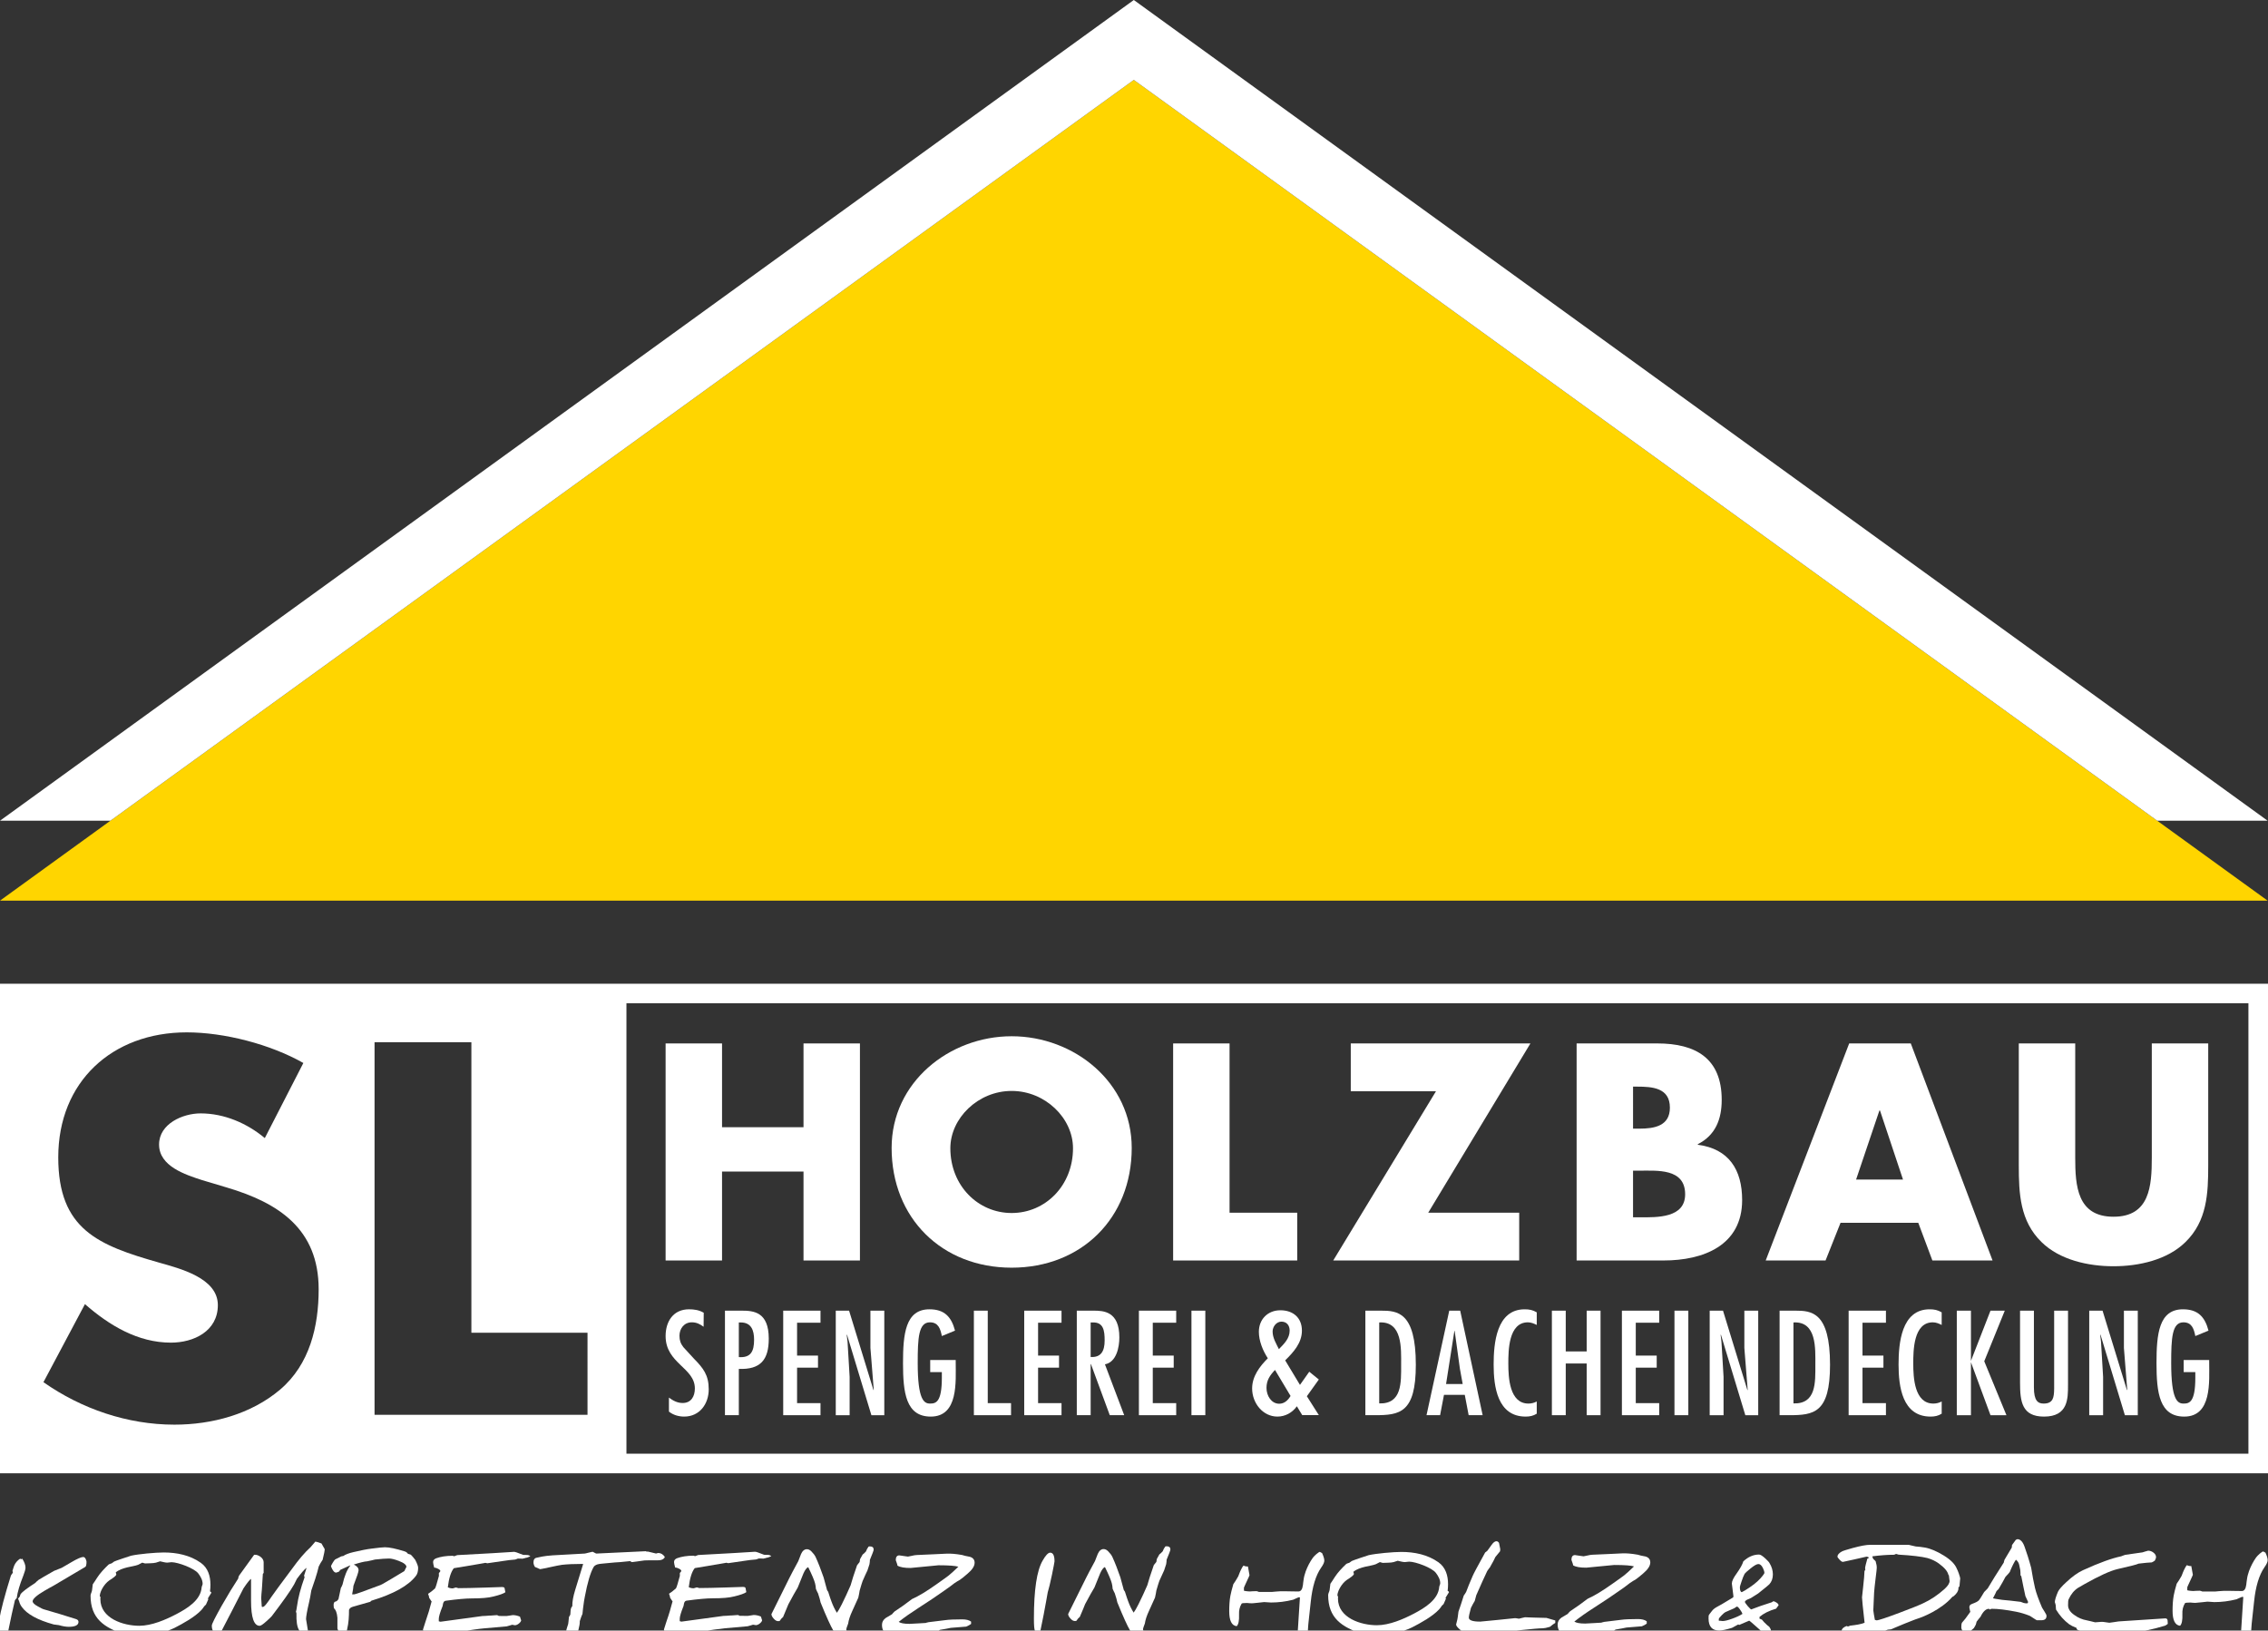
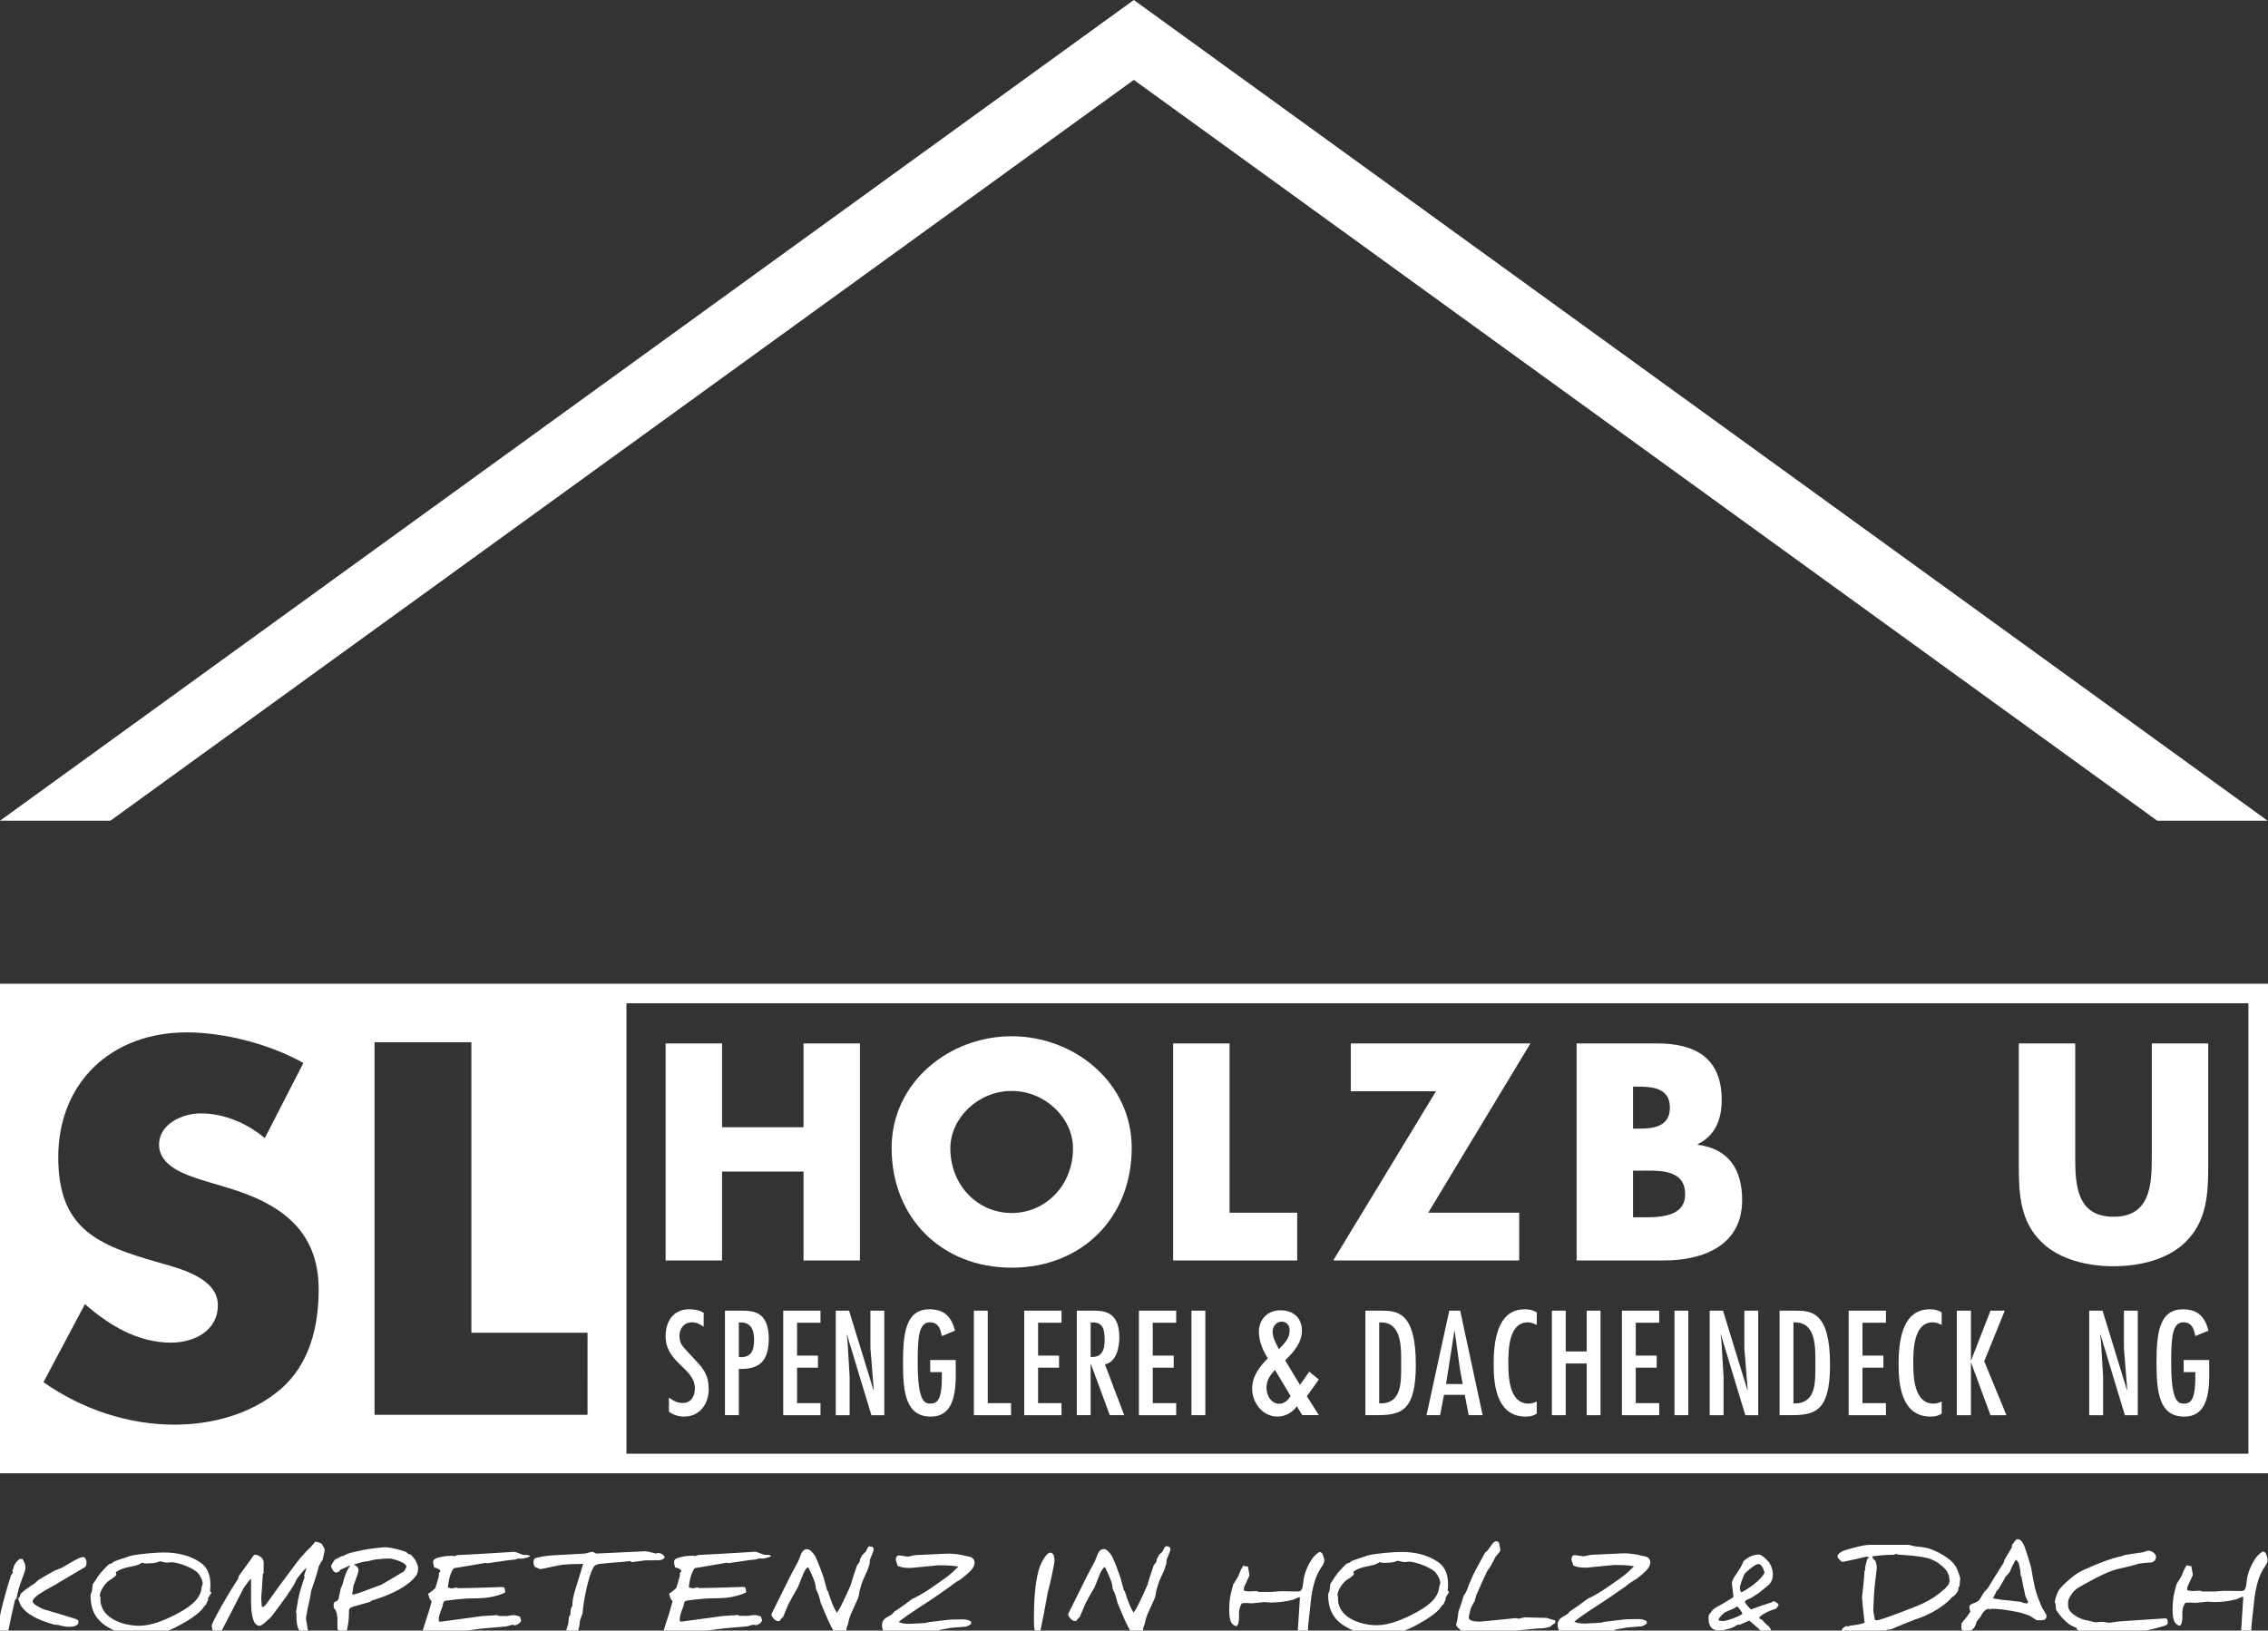
<svg xmlns="http://www.w3.org/2000/svg" version="1.1" id="Logo_Varianten" x="0px" y="0px" width="516.671px" height="371.49px" viewBox="0 0 516.671 371.49" xml:space="preserve">
  <rect x="0" y="0" width="516.671" height="371.49" fill="#333333" stroke="none" />
  <g>
    <path fill="#FFFFFF" d="M5.302,359.001c-0.813,2.034-1.32,3.735-1.497,5.108c-0.103,0.075-0.255,0.227-0.406,0.482 c-0.406,1.703-0.965,4.19-1.625,7.495c-0.304,0.203-0.761,0.434-1.371,0.738l-0.737-1.297c-0.001-0.025,0.025-0.151,0.075-0.328 c0.051-0.178,0.076-0.305,0.076-0.332v-1.777c0.355-2.186,1.242-5.563,2.662-10.115c0.027-0.075,0.154-0.276,0.407-0.606 c0.077-0.104,0.051-0.254-0.05-0.459c0.202-0.688,0.355-1.117,0.43-1.293c0.279-0.613,0.738-1.12,1.32-1.504 c0.102,0.078,0.179,0.104,0.255,0.104c0.076,0,0.152-0.024,0.229-0.104c0.482,0.763,0.737,1.45,0.738,2.032 C5.809,357.527,5.631,358.166,5.302,359.001z M19.427,356.989c-0.915,0.559-3.328,1.98-7.266,4.296 c-0.355,0.203-1.066,0.562-2.082,1.17c-1.779,1.043-2.643,1.854-2.642,2.367c0,0.33,0.381,0.733,1.195,1.166 c0.66,0.38,1.119,0.608,1.423,0.684c2.312,0.66,4.726,1.396,7.293,2.211c0.355,0.126,0.533,0.329,0.534,0.633 c0,0.737-0.737,1.117-2.211,1.12c-0.659-0.003-1.396-0.128-2.26-0.381c-0.279-0.026-0.687-0.077-1.169-0.153 c-3.684-1.015-6.099-2.358-7.268-3.983c-0.331-0.459-0.509-0.863-0.584-1.219c-0.204-0.563-0.306-0.763-0.305-0.638 c0.05-0.051,0.203-0.227,0.431-0.534c0.026-0.124,0.076-0.328,0.204-0.585c0.38-0.481,1.472-1.319,3.326-2.516 c0.152-0.178,0.381-0.383,0.711-0.662c0.38-0.254,1.575-0.938,3.582-2.086c0.406-0.149,0.991-0.379,1.727-0.685 c0.407-0.229,1.117-0.661,2.185-1.272c1.372-0.813,2.285-1.192,2.717-1.19c0.229-0.003,0.432,0.175,0.585,0.53 c0.102,0.254,0.154,0.431,0.154,0.56C19.707,356.48,19.605,356.887,19.427,356.989z" />
    <path fill="#FFFFFF" d="M47.355,364.166l0.127,0.228l-0.025-0.023c-0.024,0-0.152,0.305-0.152,0.331 c-0.126,0.278-0.254,0.588-0.381,0.864c-0.127,0.129-0.28,0.28-0.406,0.405c-0.203,0.279-0.381,0.584-0.634,0.838 c-1.5,1.601-4.192,3.078-6.122,4.069c-1.219,0.61-2.591,0.991-3.912,1.37c-1.397,0.385-3.023,0.866-4.472,0.871 c-0.762,0-2.287-0.51-3.023-0.764c-4.626-1.55-7.726-3.578-7.728-8.835c0-0.355,0.279-0.793,0.329-1.146 c0.077-0.484,0.101-0.94,0.177-1.423c0.356-0.482,0.661-0.993,0.991-1.499c0.66-1.041,1.701-2.137,2.589-2.973 c0.128-0.13,0.585-0.257,0.737-0.31c0.178-0.152,0.355-0.274,0.558-0.405c0.077-0.076,3.532-1.249,3.836-1.322 c1.677-0.384,5.615-0.74,7.445-0.742c2.973,0,5.996,0.608,8.461,2.36c1.652,1.166,2.187,3.049,2.188,4.979 c0,0.51-0.026,1.017-0.101,1.525c0.127,0.05,0.304,0.178,0.304,0.329L47.355,364.166z M45.169,358.477 c-0.865-1.168-4.625-2.563-6.1-2.563c-0.33-0.002-0.634,0.1-0.964,0.1c-0.509,0-1.119-0.202-1.627-0.303 c-0.33,0.074-0.609,0.229-0.939,0.303c-0.661,0.183-1.804,0.129-2.49,0.183c-0.076,0.002-0.508-0.152-0.636-0.181 c-0.33,0.154-0.634,0.33-0.939,0.485c-0.558,0.229-1.83,0.433-2.464,0.585c-0.915,0.229-1.906,0.536-2.642,1.146 c0.025,0.178,0.126,0.356,0.127,0.481c0,0.277-0.839,0.865-1.042,0.991c-0.787,0.46-1.295,0.915-1.829,1.677 c-0.456,0.688-0.889,1.5-0.888,2.314l0.153,0.127c0,0.15-0.026,0.331-0.026,0.508c0.002,4.394,5.238,6.07,8.871,6.07 c2.82-0.005,6.021-1.377,8.484-2.676c2.362-1.244,5.512-3.124,5.714-6.073c0.025-0.253,0.228-0.562,0.228-0.812 C46.159,359.975,45.677,359.137,45.169,358.477z" />
    <path fill="#FFFFFF" d="M73.5,355.363c-0.331,0.483-0.634,0.989-0.889,1.524c-0.203,0.865-0.456,1.779-0.786,2.795 c-0.152,0.461-0.456,1.349-0.913,2.694c-0.153,1.068-0.33,1.931-0.482,2.591c-0.482,2.06-0.71,3.38-0.709,3.914 c0,0.027,0.075,0.484,0.229,1.398c0.152,0.914,0.228,1.396,0.228,1.42c0,0.029-0.05,0.207-0.126,0.559 c-0.178,0.104-0.33,0.153-0.533,0.152c-0.126,0-0.355-0.125-0.711-0.377c-0.355-0.258-0.585-0.458-0.687-0.663 c-0.458-0.736-0.636-2.032-0.586-3.81c-0.076-0.33-0.126-0.406-0.126-0.306c0,0,0.051-0.178,0.126-0.534 c0.076-0.354,0.102-0.609,0.126-0.785c0.254-1.933,0.836-4.115,1.725-6.585c-0.05-0.227-0.102-0.327-0.127-0.329l0.583-1.831 c-0.458,0.308-1.194,1.146-2.209,2.519c-0.102,0.204-0.305,0.635-0.634,1.271c-0.863,1.524-2.591,3.94-5.079,7.215 c-0.153,0.182-0.534,0.563-1.194,1.146c-0.788,0.712-1.295,1.066-1.574,1.066c-1.296,0-1.958-1.877-1.959-5.662l-0.002-5.031 c-0.254,0.126-0.839,0.838-1.727,2.162c-0.126,0.249-0.99,1.955-2.614,5.105c-0.433,0.839-1.245,2.389-2.438,4.702 c-0.153,0.305-0.382,0.454-0.711,0.456c-0.965,0-1.449-0.607-1.449-1.777c0-0.381,0.762-1.854,2.233-4.498 c1.422-2.491,2.692-4.573,3.783-6.228c0-0.15,0.051-0.354,0.178-0.636c0.762-1.041,1.904-2.643,3.454-4.776 c0.507-0.052,0.99,0.124,1.474,0.482c0.457,0.355,0.686,0.786,0.687,1.219l0.001,2.439c-0.025,0.022-0.077,0.074-0.179,0.203 c-0.024,0.102-0.101,1.297-0.227,3.58c-0.024,0.231-0.05,0.586-0.1,1.067c-0.026,0.509-0.051,0.787-0.051,0.89 c0.076,1.094,0.128,1.754,0.127,1.934c0.025,0.048,0.127,0.074,0.229,0.074c0.177,0,0.432-0.203,0.761-0.609 c0.177-0.256,0.356-0.481,0.534-0.713c0.253-0.378,1.015-1.475,2.311-3.252c0.532-0.736,1.573-2.084,3.047-4.094 c1.498-2.082,2.895-3.736,4.241-4.955c0.254-0.304,0.609-0.736,1.092-1.271c0.33,0.053,0.813,0.203,1.397,0.434 c0.026,0.05,0.152,0.276,0.382,0.685c0.255,0.404,0.355,0.609,0.355,0.659C73.982,353.229,73.83,354.02,73.5,355.363z" />
    <path fill="#FFFFFF" d="M84.611,364.684c-0.076,0.076-0.152,0.153-0.278,0.257c-0.407,0.127-1.677,0.481-3.861,1.094 c-0.56,0.149-0.838,0.405-0.965,0.733c0,1.5-0.075,2.975-0.431,4.447c-0.05,0.484-0.151,0.941-0.354,1.5h-0.584 c-0.28-0.125-0.508-0.383-0.788-0.735c-0.255-0.354-0.408-0.687-0.484-0.939c0-1.472-0.001-2.287-0.001-2.467 c-0.102-1.142-0.382-1.828-0.762-2.132c-0.028-0.022-0.104-0.278-0.104-0.736c0-0.384,0.075-0.739,0.406-0.813 c0.255-0.05,0.509-0.229,0.711-0.607c0.127-0.587,0.304-1.399,0.532-2.493c0.128-0.176,0.229-0.429,0.381-0.787 c0.432-1.931,1.015-3.38,1.802-4.346c-0.026,0.002-0.077,0.025-0.178,0.025c-0.304,0.128-1.016,0.458-2.159,0.991 c0,0.025-0.076,0.076-0.229,0.358c-0.354,0.15-0.583,0.251-0.71,0.253c-0.433-0.002-0.814-0.56-1.145-1.396 c0-0.179,0.153-0.482,0.38-0.84c0.229-0.38,0.407-0.635,0.559-0.762c0.33-0.154,0.788-0.382,1.422-0.711 c0.127-0.026,0.254-0.029,0.432-0.076c0.458-0.331,1.246-0.638,2.338-0.891c1.65-0.383,2.997-0.664,4.117-0.792 c1.548-0.203,2.565-0.307,3.022-0.307c1.042,0,2.541,0.328,4.497,0.938c0.33,0.102,0.61,0.305,0.762,0.562 c0.153,0.021,0.381,0.099,0.661,0.2c0.281,0.281,0.611,0.661,0.992,1.167c0.432,0.841,0.662,1.451,0.662,1.805 c0,0.765-0.153,1.373-0.457,1.779C93.096,361.25,89.667,363.156,84.611,364.684z M88.622,355.077c-0.737,0-1.83,0.079-3.201,0.23 c-0.458,0.127-1.042,0.256-1.779,0.406c-0.609,0.026-1.625,0.281-3.047,0.736c0.685,0.331,1.092,0.735,1.092,1.299 c0,0.354-0.407,1.549-1.167,3.531c-0.025,0.432-0.126,1.094-0.303,1.956h0.508c0.203,0.002,2.159-0.688,5.995-2.137l0.508-0.255 c0.889-0.482,2.489-1.474,4.877-2.898c0.33-0.638,0.482-0.939,0.483-0.964c0-0.408-0.484-0.892-1.703-1.348 C89.892,355.253,89.155,355.077,88.622,355.077z" />
    <path fill="#FFFFFF" d="M119.597,354.939c0.229-0.005,0,0.073-0.686,0.201c0.152-0.025-0.177-0.052-0.94-0.052 c-0.025,0.002-0.126,0.052-0.331,0.129c-0.177,0.074-0.305,0.1-0.355,0.102c-0.737,0.052-1.677,0.152-2.77,0.331l-3.506,0.511 c-0.024,0-0.1-0.028-0.203-0.052c-0.127-0.026-0.203-0.05-0.254-0.052c0.178,0-2.21,0.407-7.164,1.224 c-0.66,0.812-1.117,2.262-1.371,4.344c0.305,0.154,0.661,0.256,1.118,0.256c0.051,0,0.153-0.051,0.355-0.103 c0.203-0.077,0.305-0.102,0.355-0.102c0.051-0.002,0.153,0.025,0.306,0.074c0.152,0.053,0.228,0.078,0.253,0.078 c1.473,0,3.505-0.054,6.073-0.131l3.835-0.128c0.382,0,0.584,0.073,0.635,0.255c0.051,0.304,0.128,0.606,0.18,0.938 c-0.432,0.305-1.348,0.636-2.719,0.966c-1.143,0.307-2.794,0.434-4.929,0.436c-1.371,0.002-3.354,0.178-5.969,0.536 c-0.28,0.048-0.458,0.228-0.56,0.582l-0.127,0.636c-0.583,1.451-0.862,2.414-0.861,2.898v0.561c0.126,0.023,0.253,0.076,0.381,0.1 l9.552-1.3c0.432,0.001,0.99-0.05,1.677-0.103h0.203l1.423-0.103c0.076-0.002,0.203,0.052,0.407,0.177 c0.152,0.025,0.762,0.025,1.829,0.023c0.051,0,0.279-0.05,0.711-0.101c0.433-0.079,0.661-0.104,0.661-0.104 c0.507,0,1.042,0.104,1.651,0.356c0.179,0.658,0.28,0.914,0.28,0.735c0.001,0.277-0.177,0.533-0.507,0.814 c-0.331,0.278-0.661,0.404-0.939,0.406c-0.025,0-0.127-0.026-0.306-0.052c-0.178-0.053-0.28-0.053-0.33-0.053 c-0.025,0.002-0.229,0.051-0.584,0.181c-0.381,0.101-0.584,0.179-0.635,0.179l-5.208,0.456c-1.169,0.104-3.227,0.41-6.174,0.868 l-3.912,0.612c-0.28,0-0.89-0.128-1.83-0.354c-0.941-0.257-1.525-0.355-1.805-0.355c-0.101-0.307-0.152-0.46-0.152-0.483 s0.177-0.582,0.533-1.679c0.405-1.191,0.684-2.028,0.812-2.485l0.634-2.289c0,0.077-0.178-0.181-0.56-0.787 c0-0.205-0.102-0.508-0.254-0.913c0.431-0.257,0.94-0.663,1.575-1.222c0.126-0.151,0.431-1.121,0.912-2.924 c-0.023,0.128-0.023-0.076-0.024-0.582l0.152-0.181c0.127-0.128,0.177-0.229,0.178-0.303c-0.001-0.152-0.178-0.33-0.535-0.509 c-0.33-0.18-0.636-0.257-0.864-0.255c-0.153-0.583-0.253-0.988-0.253-1.244c0-0.433,0.253-0.711,0.736-0.892 c0.991-0.354,2.236-0.561,3.735-0.561c0.051,0,0.102,0.028,0.153,0.051c0.075,0.05,0.101,0.052,0.125,0.052 c0.051,0,0.204-0.025,0.408-0.126c0.229-0.078,0.33-0.127,0.355-0.127c1.321-0.053,3.963-0.205,7.952-0.436l4.979-0.312 c0.178-0.022,0.864,0.207,2.059,0.689c0.076,0.023,0.382,0.023,0.889,0.023c0.331,0.024,0.586,0.124,0.764,0.303 C120.308,354.811,119.927,354.938,119.597,354.939z" />
    <path fill="#FFFFFF" d="M146.812,355.51c-0.076,0-0.635,0.076-1.625,0.229c-0.687,0.104-1.094,0.152-1.17,0.152 c-0.152,0.005-0.304-0.126-0.431-0.202c-0.026,0.002-0.026-0.024-0.051-0.022c-1.855,0.2-3.023,0.306-3.48,0.304 c-0.101,0.002-1.017,0.078-2.719,0.255c-0.609,0.055-0.99,0.104-1.219,0.18c-0.458,0.151-0.762,0.356-0.915,0.661 c-0.71,1.271-1.371,3.482-1.978,6.733c-0.103,0.484-0.254,1.372-0.406,2.669c-0.026,0.229-0.077,0.635-0.127,1.221 c-0.178,0.382-0.38,0.913-0.608,1.652c0.025,0.505-0.102,1.188-0.33,2.082c-0.407,0.711-0.838,1.146-1.347,1.146 c-0.863,0-1.397-0.383-1.397-1.172c0-0.104,0.178-0.585,0.431-1.422c0.025-0.207,0.102-0.715,0.177-1.603 c0.102-0.126,0.178-0.279,0.305-0.508c0.025-0.56,0.051-0.914,0.076-1.066c0.05-0.355,0.178-0.66,0.38-0.865 c-0.025-0.989,0.203-2.233,0.659-3.711l1.802-5.868c-0.051-0.05-0.126-0.053-0.178-0.05c-1.906,0-3.456,0.076-4.624,0.204 c-0.509,0.079-1.499,0.255-2.948,0.585c-1.219,0.256-1.929,0.408-2.057,0.408l-1.17-0.509c-0.229-0.38-0.331-0.71-0.331-1.04 c0-0.584,0.228-0.992,0.763-1.066c0.381-0.078,1.574-0.41,3.608-0.538l7.291-0.404c0.102-0.002,0.381-0.077,0.915-0.209 c0.507-0.125,0.812-0.201,0.863-0.201c0.025,0,0.204,0.049,0.483,0.228c0.204,0.103,0.33,0.182,0.381,0.182l11.408-0.539 l0.026,0.175c0.075-0.177,0.508-0.077,1.143,0.103c0.711,0.178,1.042,0.254,1.042,0.254s0.05-0.026,0.178-0.049 c0.126-0.027,0.229-0.078,0.304-0.078c0.61,0,1.119,0.304,1.525,0.914c-0.254,0.584-0.864,0.763-1.727,0.763 C147.98,355.484,147.015,355.486,146.812,355.51z" />
    <path fill="#FFFFFF" d="M174.485,354.914c0.229-0.002,0,0.076-0.686,0.201c0.152-0.025-0.178-0.049-0.939-0.049 c-0.025,0-0.127,0.051-0.332,0.129c-0.177,0.073-0.304,0.1-0.355,0.1c-0.736,0.051-1.676,0.152-2.769,0.332l-3.506,0.51 c-0.026,0.002-0.102-0.026-0.203-0.05c-0.126-0.026-0.204-0.05-0.254-0.052c0.178,0-2.209,0.406-7.165,1.225 c-0.66,0.81-1.117,2.261-1.37,4.345c0.306,0.15,0.661,0.253,1.119,0.251c0.051,0.002,0.152-0.051,0.355-0.101 c0.204-0.077,0.306-0.101,0.355-0.104c0.051,0,0.153,0.025,0.305,0.076c0.152,0.052,0.229,0.076,0.254,0.076 c1.473,0,3.506-0.053,6.073-0.131l3.836-0.127c0.38,0,0.584,0.076,0.635,0.252c0.051,0.31,0.127,0.61,0.178,0.941 c-0.432,0.307-1.346,0.636-2.718,0.965c-1.144,0.309-2.794,0.437-4.929,0.436c-1.373,0.001-3.354,0.181-5.971,0.537 c-0.28,0.051-0.457,0.229-0.558,0.583l-0.126,0.636c-0.584,1.448-0.863,2.413-0.863,2.896v0.56c0.127,0.026,0.254,0.078,0.38,0.104 l9.554-1.301c0.431,0,0.991-0.051,1.677-0.103h0.203l1.422-0.104c0.077,0.002,0.204,0.053,0.407,0.18 c0.152,0.021,0.763,0.023,1.829,0.023c0.051,0,0.28-0.051,0.712-0.103c0.432-0.078,0.661-0.102,0.661-0.102 c0.508,0,1.042,0.102,1.651,0.352c0.179,0.662,0.28,0.917,0.28,0.74c0,0.278-0.177,0.532-0.507,0.813 c-0.331,0.279-0.661,0.405-0.941,0.407c-0.025-0.002-0.127-0.025-0.305-0.054c-0.177-0.048-0.279-0.05-0.33-0.05 c-0.026,0.002-0.229,0.052-0.584,0.18c-0.381,0.102-0.584,0.177-0.635,0.177l-5.208,0.461c-1.168,0.103-3.226,0.408-6.173,0.865 l-3.912,0.615c-0.28,0-0.89-0.129-1.83-0.357c-0.94-0.254-1.525-0.354-1.805-0.354c-0.101-0.309-0.152-0.459-0.151-0.482 c-0.001-0.025,0.178-0.585,0.531-1.678c0.407-1.195,0.686-2.033,0.813-2.49l0.634-2.288c0,0.075-0.178-0.178-0.56-0.784 c0-0.206-0.101-0.51-0.253-0.918c0.432-0.254,0.939-0.66,1.574-1.221c0.127-0.152,0.431-1.117,0.913-2.92 c-0.025,0.127-0.026-0.078-0.026-0.585l0.153-0.178c0.127-0.13,0.177-0.229,0.177-0.308c0-0.15-0.178-0.329-0.533-0.507 c-0.331-0.178-0.635-0.255-0.864-0.255c-0.153-0.583-0.255-0.987-0.255-1.243c0-0.433,0.254-0.71,0.736-0.891 c0.992-0.354,2.236-0.56,3.735-0.562c0.05,0,0.102,0.027,0.151,0.051c0.079,0.05,0.103,0.05,0.128,0.052 c0.05-0.002,0.203-0.025,0.406-0.126c0.229-0.079,0.33-0.127,0.356-0.129c1.321-0.053,3.963-0.204,7.952-0.436l4.979-0.307 c0.178-0.026,0.864,0.203,2.058,0.684c0.077,0.027,0.381,0.024,0.89,0.024c0.33,0.027,0.583,0.128,0.762,0.307 C175.196,354.787,174.815,354.914,174.485,354.914z" />
    <path fill="#FFFFFF" d="M198.169,355.386c0,0.253-0.025,0.585-0.103,1.016c-0.101,0.306-0.253,0.79-0.456,1.397 c-0.278,0.558-0.635,1.35-1.092,2.391c-0.126,0.328-0.354,1.065-0.685,2.21c-0.05,0.383-0.152,0.915-0.304,1.601l-1.345,2.974 c-0.558,1.196-0.863,2.16-0.963,2.923c-0.28,0.737-0.432,1.169-0.431,1.297c-0.001,0.125,0.05,0.227,0.101,0.332 c-0.127,0.021-0.458,0.176-0.991,0.405c-0.432,0.204-0.661,0.306-0.737,0.306c-0.152-0.002-0.405-0.103-0.736-0.308 c-0.331-0.202-0.534-0.38-0.635-0.53c-0.509-0.839-1.475-2.923-2.848-6.302c-0.077-0.458-0.282-1.168-0.586-2.082 c-0.126-0.203-0.279-0.561-0.482-1.017c-0.026-0.484-0.103-0.916-0.205-1.296c-0.178-0.688-0.687-1.907-1.551-3.66 c-0.355,0.129-0.737,0.638-1.093,1.449c-0.279,0.711-0.71,1.781-1.294,3.203c-0.508,0.838-1.218,2.088-2.132,3.813 c-0.253,0.658-0.66,1.626-1.217,2.92c-0.28,0.203-0.534,0.512-0.788,0.893c-0.127,0.021-0.229,0.021-0.332,0.021 c-0.329,0.002-0.659-0.174-0.99-0.555c-0.356-0.385-0.534-0.736-0.534-1.043l4.087-8.232c0.304-0.635,0.99-1.907,2.031-3.839 c0.101-0.302,0.304-0.838,0.634-1.628c0.329-0.734,0.787-1.091,1.32-1.091c0.356-0.002,0.687,0.152,1.017,0.48 c0.458,0.46,0.763,0.865,0.966,1.271c0.636,1.398,1.247,2.974,1.832,4.676c0.076,0.203,0.331,1.168,0.789,2.896 c0.05,0.101,0.152,0.203,0.253,0.38c0.357,1.092,0.585,1.831,0.738,2.185c0.331,0.917,0.737,1.779,1.247,2.593 c0.228-0.28,0.61-0.917,1.118-1.93c0.709-1.427,1.37-2.848,2.005-4.322c0.278-1.016,0.761-2.541,1.471-4.571 c0.153-0.182,0.33-0.435,0.584-0.74c0.025-0.176,0.051-0.405,0.101-0.658c0.126-0.229,0.305-0.584,0.584-1.042 c0.229-0.15,0.458-0.381,0.762-0.712c0.101-0.33,0.304-0.686,0.583-1.094c0.052-0.024,0.153-0.051,0.307-0.053 c0.584,0.002,0.863,0.256,0.863,0.739C199.032,353.25,198.727,354.037,198.169,355.386z" />
    <path fill="#FFFFFF" d="M218.653,359.948c-0.177,0.104-0.38,0.206-0.584,0.333c-0.229,0.127-0.432,0.278-0.661,0.432l-0.965,0.736 c-0.153,0.128-0.609,0.457-1.397,0.992c-1.447,1.044-3.404,2.34-5.842,3.916c-1.702,1.094-3.2,2.135-4.471,3.151 c0.381,0.281,1.17,0.455,2.466,0.455c0.203,0,0.838-0.051,1.905-0.102l1.803-0.104c0.025-0.023,0.051-0.025,0.102-0.051 c0.102-0.025,0.279-0.077,0.534-0.127c0.736-0.103,2.006-0.257,3.759-0.459c0.865-0.129,2.186-0.179,3.888-0.181 c0.889,0,1.55,0.152,2.033,0.507v0.537c-0.305,0.227-0.634,0.404-1.117,0.608l-3.506,0.279c-0.558,0.127-1.397,0.279-2.491,0.459 c-0.074,0.076-0.177,0.127-0.329,0.229c-0.813,0.201-1.677,0.384-2.642,0.535c-1.144,0.152-2.083,0.281-2.821,0.281l-0.456,0.025 l-3.379,0.002c-0.508-0.002-1.475-0.179-2.949-0.531c-0.431-0.381-0.608-0.941-0.609-1.679c0-0.661,0.304-1.167,0.862-1.575 c0.484-0.281,0.966-0.56,1.423-0.84c0.102-0.15,0.306-0.355,0.584-0.636c0.356-0.228,0.99-0.661,1.905-1.295 c0.354-0.255,1.04-0.764,2.057-1.528c1.55-0.687,3.378-1.804,5.563-3.354c1.575-1.094,2.489-1.781,2.793-2.01 c0.533-0.433,1.27-1.092,2.209-2.006c-0.608-0.203-2.083-0.33-4.522-0.33l-6.352,0.613c-1.372,0-2.363-0.15-2.999-0.534 c0-0.149-0.05-0.329-0.177-0.659c-0.127-0.355-0.204-0.562-0.205-0.583c0-0.663,0.228-1.093,0.813-1.093 c0.077,0,0.407,0.049,1.016,0.149c0.559,0.076,0.864,0.127,0.941,0.129l0.762-0.152c0.559-0.128,0.965-0.204,1.22-0.204 c0.534-0.027,1.88-0.077,4.09-0.183l2.667-0.127c0.992-0.052,2.185,0.049,3.608,0.303c0.432,0.127,0.863,0.255,1.372,0.331 c0.94,0.127,1.474,0.608,1.474,1.422c0,0.786-0.559,1.627-1.625,2.516C219.644,359.212,219.059,359.67,218.653,359.948z" />
    <path fill="#FFFFFF" d="M239.67,358.668c-0.405,1.935-0.734,3.305-0.988,4.119c-0.026,0.154-0.152,0.813-0.355,2.006 c-0.331,1.855-0.761,4.144-1.343,6.886c-0.102,0.077-0.305,0.231-0.583,0.436c-0.179-0.104-0.382-0.306-0.611-0.534 c-0.178-0.306-0.254-1.244-0.255-2.796c-0.003-6.529,0.656-10.947,1.976-13.212c0.686-1.222,1.269-1.833,1.726-1.831 c0.661,0,0.992,0.66,0.993,1.981C240.228,355.9,240.025,356.867,239.67,358.668z" />
    <path fill="#FFFFFF" d="M265.765,355.355c0,0.254-0.025,0.586-0.103,1.018c-0.101,0.302-0.253,0.785-0.457,1.396 c-0.278,0.562-0.636,1.348-1.091,2.39c-0.127,0.332-0.355,1.066-0.686,2.212c-0.05,0.381-0.152,0.911-0.304,1.6l-1.345,2.973 c-0.561,1.192-0.864,2.162-0.965,2.924c-0.279,0.735-0.432,1.167-0.432,1.296c0,0.128,0.051,0.228,0.102,0.329 c-0.127,0.024-0.457,0.178-0.99,0.409c-0.432,0.204-0.66,0.303-0.736,0.305c-0.153,0-0.406-0.101-0.737-0.305 s-0.534-0.383-0.635-0.535c-0.51-0.839-1.475-2.921-2.849-6.298c-0.077-0.457-0.28-1.17-0.585-2.082 c-0.126-0.205-0.28-0.562-0.483-1.019c-0.025-0.481-0.101-0.916-0.203-1.296c-0.18-0.685-0.686-1.905-1.551-3.657 c-0.356,0.125-0.737,0.632-1.092,1.447c-0.279,0.713-0.712,1.779-1.295,3.203c-0.507,0.838-1.219,2.084-2.132,3.811 c-0.253,0.662-0.661,1.628-1.218,2.925c-0.279,0.201-0.534,0.508-0.788,0.889c-0.127,0.025-0.229,0.025-0.331,0.025 c-0.329,0-0.659-0.181-0.99-0.56c-0.355-0.381-0.535-0.731-0.534-1.041l4.087-8.231c0.304-0.638,0.99-1.908,2.03-3.839 c0.102-0.305,0.305-0.838,0.635-1.627c0.329-0.736,0.787-1.093,1.32-1.093c0.356,0,0.686,0.151,1.017,0.481 c0.458,0.458,0.762,0.862,0.967,1.271c0.635,1.396,1.246,2.969,1.831,4.673c0.076,0.202,0.331,1.169,0.789,2.897 c0.051,0.101,0.153,0.202,0.255,0.379c0.356,1.094,0.585,1.829,0.737,2.185c0.332,0.917,0.738,1.778,1.248,2.592 c0.227-0.279,0.608-0.914,1.117-1.93c0.709-1.423,1.368-2.849,2.005-4.321c0.277-1.018,0.76-2.542,1.471-4.574 c0.152-0.177,0.33-0.432,0.584-0.735c0.025-0.179,0.051-0.406,0.102-0.659c0.125-0.229,0.305-0.587,0.584-1.043 c0.229-0.154,0.457-0.383,0.763-0.714c0.099-0.331,0.304-0.686,0.583-1.091c0.051-0.026,0.15-0.052,0.305-0.054 c0.584,0.002,0.863,0.255,0.863,0.735C266.626,353.219,266.321,354.008,265.765,355.355z" />
    <path fill="#FFFFFF" d="M300.96,357.17c-1.219,1.752-2.005,4.346-2.359,7.775c-0.051,0.635-0.203,1.881-0.406,3.71 c-0.125,0.99-0.202,1.957-0.252,2.896c-0.025,0-0.076,0.05-0.152,0.103c-0.025,0.306-0.049,0.585-0.049,0.861 c-0.077,0.308-0.18,0.561-0.381,0.738c-0.229,0.076-0.381,0.128-0.459,0.126c-0.252,0-0.608-0.305-1.065-0.913 c-0.153-0.203-0.204-0.557-0.179-1.016l0.479-7.498c-0.051-0.023-0.126-0.049-0.229-0.049c-0.074,0-0.278,0.102-0.635,0.256 l-0.685,0.305c-1.703,0.433-3.379,0.635-5.056,0.635c-0.026,0-0.279-0.022-0.764-0.049c-0.481-0.024-0.736-0.051-0.785-0.051 c-0.053,0.002-0.535,0.051-1.426,0.154c-0.889,0.103-1.346,0.125-1.371,0.125s-0.203,0-0.533-0.022 c-0.33-0.025-0.508-0.05-0.56-0.052c-0.763,0-1.194,0.052-1.245,0.154c-0.432,0.734-0.634,1.549-0.582,2.489 c0.053,1.372-0.127,2.259-0.533,2.644c-1.143-0.127-1.703-1.271-1.703-3.404c-0.002-1.295,0.074-2.465,0.252-3.457 c0.103-0.637,0.355-1.549,0.686-2.718c0.279-0.381,0.66-0.965,1.116-1.78c0.255-0.685,0.458-1.169,0.608-1.473 c0.229-0.51,0.457-0.84,0.636-0.994c0.151,0.154,0.456,0.232,0.965,0.229l0.356,1.984c0,0.05-0.203,0.508-0.635,1.424 c-0.431,0.912-0.634,1.396-0.634,1.422v0.688c0.203,0.052,0.534,0.124,1.017,0.151c0.203,0.024,0.508,0.023,0.914-0.025 c0.406-0.025,0.687-0.025,0.813-0.025c0.051-0.002,0.178-0.002,0.354,0.05l0.332,0.13c0.229-0.002,1.193-0.002,2.947-0.003 c0,0,0.279-0.025,0.838-0.078c0.584-0.049,0.94-0.076,1.092-0.076c0.205,0,0.535-0.002,1.043,0 c0.608,0.025,1.092,0.021,1.422,0.025l1.627,0.024c0.582-0.002,0.912-0.483,1.041-1.451c0.05-0.403,0.074-0.787,0.15-1.191 c0.077-0.637,0.254-1.296,0.482-1.932c0.404-1.092,0.939-2.136,1.625-3.1c0.152-0.23,0.431-0.486,0.813-0.841 c0.406-0.329,0.66-0.509,0.786-0.509c0.052,0.024,0.229,0.129,0.509,0.278c0.332,0.712,0.508,1.295,0.51,1.703 C301.696,355.922,301.468,356.459,300.96,357.17z" />
    <path fill="#FFFFFF" d="M329.296,364.043l0.127,0.225l-0.025-0.022c-0.025,0.002-0.151,0.305-0.151,0.332 c-0.126,0.279-0.254,0.584-0.38,0.865c-0.127,0.127-0.28,0.276-0.407,0.403c-0.202,0.28-0.38,0.587-0.636,0.84 c-1.498,1.601-4.189,3.076-6.12,4.067c-1.22,0.611-2.591,0.991-3.913,1.374c-1.396,0.381-3.021,0.865-4.473,0.865 c-0.76,0-2.285-0.507-3.023-0.761c-4.623-1.55-7.727-3.579-7.729-8.838c0-0.356,0.281-0.787,0.332-1.145 c0.076-0.482,0.101-0.941,0.178-1.422c0.354-0.482,0.66-0.991,0.988-1.502c0.662-1.043,1.703-2.135,2.592-2.974 c0.127-0.128,0.585-0.254,0.736-0.307c0.178-0.15,0.354-0.275,0.56-0.404c0.077-0.077,3.53-1.246,3.836-1.323 c1.678-0.384,5.614-0.739,7.444-0.741c2.973,0,5.996,0.609,8.461,2.359c1.652,1.17,2.186,3.048,2.188,4.98 c0,0.508-0.025,1.016-0.1,1.521c0.125,0.053,0.304,0.18,0.304,0.329L329.296,364.043z M327.108,358.352 c-0.865-1.17-4.625-2.563-6.1-2.563c-0.33-0.002-0.636,0.1-0.967,0.1c-0.506,0-1.116-0.2-1.625-0.303 c-0.33,0.075-0.609,0.229-0.939,0.305c-0.66,0.181-1.805,0.129-2.49,0.181c-0.075,0-0.508-0.15-0.635-0.181 c-0.33,0.154-0.635,0.333-0.938,0.484c-0.56,0.231-1.83,0.432-2.465,0.586c-0.914,0.229-1.906,0.535-2.642,1.145 c0.024,0.179,0.127,0.357,0.127,0.484c0,0.278-0.838,0.861-1.043,0.99c-0.787,0.46-1.295,0.916-1.828,1.678 c-0.457,0.687-0.889,1.499-0.889,2.312l0.152,0.127c0,0.153-0.025,0.334-0.025,0.51c0.004,4.396,5.237,6.072,8.871,6.068 c2.819,0,6.021-1.373,8.484-2.673c2.361-1.245,5.512-3.127,5.714-6.075c0.026-0.25,0.228-0.558,0.229-0.813 C328.101,359.852,327.616,359.011,327.108,358.352z" />
    <path fill="#FFFFFF" d="M354.304,369.75c-0.305,0.18-0.711,0.455-1.22,0.888c-0.763,0.229-1.295,0.331-1.601,0.331 c-0.89,0-2.515,0.154-4.928,0.407c-2.465,0.281-4.115,0.46-4.904,0.536c-0.635,0.153-1.168,0.255-1.65,0.332 c-1.195,0.152-2.389,0.229-3.583,0.229c-0.687,0.002-1.55-0.176-2.592-0.53c-0.509-0.179-0.94-0.406-1.271-0.712 c-0.56-0.482-0.84-0.862-0.84-1.115c0.254-0.967,0.381-1.552,0.381-1.729c0.024-0.254,0.075-0.634,0.152-1.192 c0.279-0.813,0.71-2.033,1.216-3.688c0.128-0.149,0.306-0.43,0.535-0.812c0.329-0.889,0.812-2.108,1.472-3.608 c0.229-0.56,1.192-2.361,2.867-5.389c0.129-0.074,0.307-0.228,0.51-0.406l0.914-1.272c0.405-0.584,0.786-0.886,1.143-0.884 c0.203-0.002,0.406,0.123,0.585,0.375c0.202,0.969,0.278,1.426,0.278,1.4c0,0.128,0,0.303-0.049,0.532 c-0.255,0.304-0.609,0.737-1.066,1.296c-0.104,0.307-0.534,1.096-1.245,2.361c-0.177,0.206-0.382,0.484-0.61,0.842 c-0.583,1.223-1.421,3.049-2.486,5.491c-0.076,0.328-0.203,0.759-0.356,1.316c-0.228,0.359-0.532,0.891-0.862,1.578 c-0.33,1.168-0.482,1.901-0.48,2.211c0,0.608,0.863,0.914,2.591,0.912c0.127,0.002,1.448-0.126,3.963-0.381l3.99-0.409 c0.024-0.002,0.177,0.025,0.432,0.05c0.255,0.051,0.38,0.076,0.433,0.078c0.05-0.002,0.279-0.078,0.709-0.178 c0.434-0.105,0.662-0.156,0.687-0.156c-0.177,0,0.483,0.026,1.981,0.077c1.5,0.052,2.465,0.077,2.897,0.074l2.009,0.582V369.75z" />
    <path fill="#FFFFFF" d="M372.569,359.881c-0.178,0.103-0.381,0.203-0.584,0.33c-0.229,0.129-0.432,0.281-0.659,0.434l-0.966,0.736 c-0.152,0.128-0.609,0.459-1.397,0.994c-1.448,1.041-3.403,2.338-5.842,3.914c-1.703,1.092-3.201,2.135-4.472,3.152 c0.383,0.276,1.17,0.454,2.467,0.454c0.201-0.002,0.837-0.052,1.904-0.102l1.805-0.104c0.025-0.025,0.051-0.025,0.102-0.051 c0.104-0.025,0.28-0.075,0.535-0.128c0.736-0.104,2.006-0.255,3.76-0.459c0.862-0.127,2.184-0.178,3.887-0.18 c0.89,0,1.549,0.152,2.033,0.508v0.533c-0.305,0.229-0.634,0.409-1.117,0.606l-3.506,0.283c-0.559,0.127-1.396,0.281-2.49,0.459 c-0.075,0.076-0.178,0.129-0.33,0.229c-0.813,0.205-1.676,0.385-2.641,0.535c-1.146,0.151-2.084,0.278-2.822,0.28l-0.457,0.025 l-3.379,0.002c-0.508,0-1.474-0.178-2.949-0.533c-0.43-0.383-0.608-0.938-0.608-1.679c0-0.657,0.304-1.165,0.862-1.573 c0.482-0.281,0.966-0.561,1.423-0.84c0.101-0.152,0.304-0.354,0.584-0.635c0.354-0.229,0.989-0.66,1.903-1.296 c0.355-0.254,1.041-0.764,2.06-1.526c1.55-0.688,3.378-1.806,5.562-3.356c1.576-1.091,2.49-1.777,2.795-2.007 c0.533-0.432,1.27-1.096,2.209-2.01c-0.61-0.203-2.084-0.328-4.523-0.326l-6.352,0.611c-1.373,0-2.363-0.15-2.998-0.534 c-0.002-0.148-0.051-0.329-0.178-0.659c-0.127-0.354-0.205-0.559-0.205-0.583c0-0.661,0.229-1.093,0.813-1.093 c0.076,0,0.406,0.05,1.018,0.15c0.559,0.076,0.863,0.129,0.939,0.129l0.762-0.154c0.559-0.127,0.967-0.205,1.221-0.203 c0.533-0.024,1.879-0.077,4.09-0.181l2.668-0.128c0.99-0.052,2.186,0.05,3.607,0.302c0.434,0.129,0.863,0.255,1.373,0.331 c0.939,0.127,1.473,0.609,1.475,1.424c0,0.785-0.561,1.623-1.625,2.517C373.562,359.146,372.978,359.602,372.569,359.881z" />
    <path fill="#FFFFFF" d="M404.618,366.498c-1.652,0.481-2.896,1.12-3.785,1.883v0.404c0.229,0.08,0.434,0.155,0.561,0.23 c0.252,0.356,0.66,0.761,1.219,1.271c0.128,0.073,0.307,0.225,0.484,0.404c0.228,0.331,0.33,0.584,0.33,0.785 c0,0.586-0.254,0.866-0.787,0.866c-0.355,0-0.635-0.078-0.863-0.254c-0.254-0.203-0.916-0.786-2.008-1.779 c-0.787-0.709-1.221-1.064-1.297-1.064c-0.025-0.001-0.404,0.153-1.144,0.482c-0.711,0.306-1.093,0.482-1.117,0.482 c-0.05,0-0.075-0.022-0.127-0.052c-0.051-0.052-0.076-0.052-0.103-0.055c-0.024,0.005-0.252,0.134-0.711,0.388 c-0.431,0.253-0.686,0.379-0.787,0.408c-1.244,0.379-2.211,0.583-2.846,0.583c-1.601,0.003-2.414-0.912-2.414-2.744 c0-0.433,0.023-0.684,0.049-0.735c0.025-0.077,0.279-0.404,0.737-0.992c0.228-0.302,0.585-0.608,1.093-0.889 c0.33-0.177,0.735-0.404,1.193-0.661l2.489-1.499c0.077-0.025,0.103-0.152,0.103-0.306c-0.002-0.05-0.053-0.536-0.18-1.448 l-0.178-1.424c0-0.534,0.355-1.296,1.066-2.261c0.838-1.172,1.346-2.108,1.549-2.796c1.09-1.017,2.285-1.55,3.58-1.551 c0.305,0,0.764,0.279,1.398,0.862c0.509,0.481,0.839,0.811,0.965,1.042c0.535,0.862,0.789,1.726,0.789,2.641 c0,0.891-0.279,1.651-0.813,2.235c-0.076,0.104-0.939,0.815-2.539,2.086c-0.433,0.254-0.965,0.586-1.652,1.045 c-0.126,0.049-0.381,0.15-0.71,0.304c-0.457,0.204-0.66,0.404-0.66,0.584c0,0.102,0.204,0.405,0.636,0.938 c0.457,0.508,0.711,0.762,0.813,0.762c1.192-0.482,2.769-1.02,4.673-1.627c0.229-0.125,0.305-0.204,0.305-0.229 c0.254,0,0.534,0.127,0.813,0.327c0.307,0.207,0.433,0.41,0.433,0.611C405.125,365.812,404.922,366.043,404.618,366.498z M396.36,366.654c-0.305-0.431-0.533-0.637-0.688-0.635c-0.025-0.002-0.229,0.126-0.636,0.405c-0.583,0.256-1.244,0.56-1.979,0.865 c-0.152,0.074-0.457,0.307-0.838,0.711c-0.434,0.432-0.662,0.737-0.662,0.865v0.38c0.051,0,0.205,0.001,0.433,0.026 c0.254,0.024,0.381,0.05,0.407,0.05c0.508,0.002,1.244-0.179,2.209-0.534c0.992-0.355,1.754-0.713,2.336-1.093 C396.869,367.417,396.665,367.086,396.36,366.654z M401.614,357.25c-0.305-0.607-0.635-0.914-1.041-0.914 c-0.383,0-0.991,0.355-1.829,1.043c-0.737,0.587-1.168,0.992-1.322,1.221c-0.202,0.38-0.458,0.992-0.71,1.779 c-0.229,0.687-0.354,1.09-0.354,1.221c0,0.711,0.152,1.092,0.432,1.142c0.432-0.203,1.066-0.583,1.879-1.144 c1.295-0.866,2.234-1.755,2.896-2.618c0.254-0.332,0.381-0.534,0.381-0.609C401.946,358.063,401.819,357.71,401.614,357.25z" />
    <path fill="#FFFFFF" d="M430.058,371.287c-0.838,0.334-1.703,0.588-2.566,0.843c-2.668,0.737-4.623,1.12-5.844,1.122 c-0.203-0.002-0.532-0.129-0.965-0.332c-0.432-0.203-0.738-0.433-0.889-0.635c-0.152-0.201-0.229-0.48-0.229-0.813 c0-0.382,0.354-0.712,1.092-1.019c0.05-0.002,0.076,0.027,0.152,0.051c0.049,0.026,0.102,0.051,0.15,0.051 c0.128,0,0.281-0.051,0.482-0.178c0.762-0.078,1.373-0.181,1.83-0.255c0.66-0.126,1.145-0.255,1.498-0.409 c-0.383-3.402-0.586-5.333-0.586-5.791c0-0.152,0.102-0.914,0.252-2.313c0.203-1.83,0.305-3.021,0.305-3.609 c0.025-0.1,0.102-0.252,0.203-0.406c-0.076-0.176-0.076-0.354-0.025-0.584c0-0.074,0.15-0.712,0.48-1.904 c0.104-0.025,0.229-0.102,0.408-0.229c-0.23-0.152-0.408-0.23-0.586-0.232c-0.051,0-0.939,0.205-2.691,0.612 c-1.754,0.384-2.643,0.585-2.693,0.585c-0.229,0.002-0.482-0.175-0.813-0.555c-0.279-0.305-0.432-0.51-0.434-0.639 c0-0.405,0.331-0.813,0.992-1.169c0.253-0.151,1.066-0.405,2.439-0.786c1.855-0.51,3.176-0.739,3.988-0.739l8.791-0.003 c0.025,0,0.254,0.049,0.734,0.177c0.484,0.127,0.789,0.177,0.891,0.203c0.711,0.052,1.424,0.124,2.107,0.251 c1.271,0.228,2.695,0.838,4.27,1.806c1.578,0.962,2.568,1.978,2.975,2.997c0.127,0.229,0.279,0.583,0.457,1.09 c0.23,0.635,0.332,1.066,0.332,1.222c0-0.28-0.049,0.278-0.176,1.698c-0.051,0.078-0.127,0.18-0.254,0.308 c0.023,0.022,0.023,0.078,0.023,0.129c0.002,0.609-0.354,1.193-1.064,1.801l-0.332,0.183c-2.59,2.998-6.934,4.625-7.391,4.777 c-1.473,0.458-3.252,1.272-3.684,1.399c-0.66,0.275-1.652,0.685-2.922,1.221C430.616,371.213,430.388,371.237,430.058,371.287z M444.052,359.568c-0.051-0.379-0.076-0.609-0.076-0.66c-0.049-0.023-0.102-0.074-0.127-0.15c-0.178-0.788-0.914-1.628-2.188-2.566 c-0.785-0.555-1.65-0.965-2.564-1.22c-1.297-0.326-3.506-0.604-6.607-0.781c-0.277-0.103-0.432-0.154-0.48-0.152 c-0.127,0-0.281,0.051-0.482,0.179c-1.576,0-3.227,0.129-4.98,0.356c0,0.203,0.076,0.432,0.229,0.637 c0.152,0.127,0.33,0.279,0.508,0.482c0.18,0.635,0.279,1.143,0.254,1.547c0,0.18-0.074,0.94-0.252,2.288 c-0.201,1.574-0.305,2.72-0.354,3.38l-0.176,3.987c0,0.13,0.051,0.407,0.127,0.89c0.076,0.331,0.127,0.766,0.229,1.27 c0.203,0.054,0.332,0.105,0.381,0.104c0.457,0.003,2.186-0.583,5.182-1.704c2.566-0.967,4.371-1.679,5.387-2.161 c1.727-0.789,3.379-1.884,4.98-3.333c0.734-0.684,1.09-1.271,1.09-1.778C444.128,360.155,444.103,359.951,444.052,359.568z" />
    <path fill="#FFFFFF" d="M465.022,369.139l-0.992,0.003c-0.051,0-0.305-0.154-0.764-0.458c-0.482-0.329-0.787-0.509-0.889-0.561 c-1.016-0.406-2.008-0.708-3.023-0.913c-2.313-0.454-4.168-0.683-5.59-0.681c-0.154,0-0.305,0.049-0.434,0.176l-0.252-0.176 c-0.686,0.021-1.32,0.635-1.904,1.83c-0.23,0.254-0.533,0.633-0.891,1.114c-0.023,0.179-0.1,0.384-0.176,0.662 c-0.076,0.178-0.229,0.459-0.459,0.813c-0.354,0.28-0.863,0.714-1.498,1.271c-0.305-0.201-0.584-0.381-0.889-0.559 c-0.307-0.23-0.457-0.531-0.457-0.887c-0.002-0.562,0.049-0.892,0.127-1.045c0.455-0.481,1.092-1.296,1.877-2.438 c0.051-0.05,0.051-0.102,0.051-0.153c0,0.151-0.076-0.101-0.203-0.788c-0.051-0.331,0.025-0.584,0.254-0.764 c0.076-0.05,0.379-0.203,0.939-0.405c0.559-0.229,0.939-0.481,1.117-0.789c0.051-0.025,0.381-0.583,1.043-1.679 c0.203-0.18,0.457-0.455,0.811-0.834c0.814-1.4,2.031-3.36,3.656-5.873c0.027-0.154,0.078-0.383,0.178-0.662l1.65-2.77 c0-0.127,0.023-0.303,0.049-0.561l0.865-1.193c0.277-0.103,0.379-0.15,0.354-0.152c0.713,0,1.295,0.637,1.705,1.904 c0.023,0.024,0.229,0.661,0.662,1.957c0.227,0.735,0.508,1.628,0.787,2.69c0.281,1.754,0.561,3.279,0.867,4.574 c0.254,1.066,0.789,2.564,1.604,4.471c0.076,0.127,0.279,0.433,0.584,0.94c0.305,0.456,0.434,0.762,0.434,0.941 C466.216,368.809,465.835,369.139,465.022,369.139z M461.716,364.313c-0.203-0.406-0.307-0.634-0.307-0.657 c-0.254-1.17-0.584-2.669-0.941-4.549c-0.051-0.077-0.102-0.129-0.178-0.206c0-0.304,0-0.687-0.051-1.193 c-0.051-0.277-0.127-0.686-0.256-1.219c-0.1-0.457-0.354-0.84-0.736-1.144c-0.328,0.435-0.762,1.271-1.268,2.463 c-0.051,0.259-0.23,0.513-0.484,0.767l-0.635,0.686c-0.381,0.763-0.914,1.676-1.574,2.796c-0.125,0.103-0.305,0.253-0.482,0.481 c-0.049,0.155-0.303,0.688-0.785,1.602c0.051,0.049,0.762,0.153,2.109,0.354c0.988,0.079,2.387,0.228,4.217,0.456 c0.508,0.227,0.889,0.33,1.092,0.33l0.457-0.002c0.076-0.127,0.127-0.252,0.127-0.303 C462.021,364.949,461.919,364.719,461.716,364.313z" />
    <path fill="#FFFFFF" d="M493.228,370.373c-2.998,0.889-5.08,1.322-6.275,1.322c-0.025,0-0.152-0.025-0.381-0.074 c-0.203-0.053-0.332-0.104-0.381-0.104c-0.025,0-0.178,0.078-0.482,0.179c-0.279,0.129-0.434,0.182-0.508,0.182 c-0.609,0.022-1.754,0.074-3.43,0.178c-0.305,0.103-0.51,0.153-0.609,0.151c-0.051-0.001-0.129-0.024-0.229-0.099 c-0.127-0.054-0.203-0.104-0.254-0.104c-0.051,0-0.205,0.052-0.434,0.153c-0.229,0.078-0.355,0.126-0.381,0.126 c-0.102,0.025-0.457,0.027-1.092,0.025c-0.738,0.002-1.6-0.101-2.566-0.325c-0.711-0.154-1.549-0.331-2.49-0.51 c-0.457-0.076-0.686-0.257-0.662-0.585c-0.76-0.303-1.295-0.56-1.65-0.813c-1.221-0.912-2.211-2.032-3.025-3.377 c0-0.257-0.025-0.586-0.076-1.018c-0.127-0.56-0.203-0.736-0.203-0.56c0-0.531,0.254-1.371,0.734-2.49 c0.229-0.481,0.84-1.219,1.881-2.16c1.371-1.297,2.641-2.186,3.783-2.721c3.734-1.703,6.631-2.746,8.74-3.178 c0.15-0.079,0.482-0.181,0.914-0.333c0.736-0.101,2.031-0.278,3.938-0.563c0.025,0.002,0.229-0.074,0.635-0.201 c0.381-0.127,0.609-0.179,0.637-0.179c0.457,0,0.863,0.155,1.244,0.455c0.381,0.304,0.559,0.636,0.559,0.993 c0,0.228-0.102,0.484-0.277,0.812c-0.152,0.128-0.381,0.252-0.688,0.407c-0.66,0.029-1.65,0.103-2.998,0.281 c-0.227,0.102-0.684,0.255-1.396,0.433c-0.914,0.229-2.057,0.483-3.428,0.813c-1.703,0.41-4.168,1.552-7.443,3.383 c-0.279,0.154-0.789,0.432-1.5,0.866c-0.939,0.585-1.648,1.472-2.182,2.643c-0.104,0.204-0.129,0.661-0.127,1.372 c0,0.787,0.482,1.549,1.449,2.209c0.838,0.611,1.779,1.017,2.795,1.195c0.051,0,0.383,0.074,0.992,0.227 c0.533,0.152,0.838,0.228,0.914,0.228l0.688-0.048c0.48-0.053,0.813-0.053,1.016-0.053c0.076,0,0.355,0.023,0.813,0.101 c0.457,0.076,0.713,0.102,0.736,0.102c0,0,0.357-0.053,1.092-0.15c0.736-0.128,1.221-0.18,1.398-0.18l10.188-0.666 c0.33-0.026,0.51,0.103,0.584,0.404c0,0.026,0.025,0.308,0.053,0.84C493.71,370.066,493.509,370.222,493.228,370.373z" />
    <path fill="#FFFFFF" d="M515.862,357.072c-1.217,1.755-2.004,4.348-2.357,7.776c-0.051,0.638-0.203,1.882-0.404,3.709 c-0.127,0.99-0.203,1.955-0.254,2.896c-0.025,0-0.076,0.051-0.152,0.102c-0.023,0.307-0.049,0.585-0.049,0.863 c-0.076,0.307-0.178,0.563-0.381,0.738c-0.23,0.078-0.381,0.127-0.459,0.127c-0.252,0.001-0.609-0.303-1.066-0.914 c-0.15-0.204-0.203-0.559-0.178-1.019l0.479-7.492c-0.049-0.026-0.127-0.053-0.229-0.051c-0.076,0-0.279,0.103-0.635,0.253 l-0.686,0.305c-1.701,0.433-3.379,0.639-5.057,0.641c-0.025,0-0.279-0.027-0.762-0.053c-0.482-0.023-0.736-0.05-0.787-0.05 s-0.533,0.052-1.422,0.152c-0.891,0.101-1.348,0.128-1.373,0.128s-0.203-0.002-0.535-0.027c-0.33-0.023-0.506-0.048-0.559-0.051 c-0.762,0-1.193,0.055-1.244,0.156c-0.434,0.735-0.637,1.55-0.584,2.488c0.051,1.37-0.125,2.263-0.531,2.646 c-1.145-0.131-1.703-1.273-1.705-3.405c0-1.298,0.076-2.466,0.254-3.458c0.1-0.634,0.354-1.55,0.684-2.717 c0.279-0.383,0.66-0.968,1.117-1.78c0.254-0.686,0.457-1.169,0.609-1.474c0.229-0.51,0.459-0.839,0.635-0.991 c0.154,0.15,0.459,0.228,0.967,0.228l0.355,1.98c0,0.053-0.201,0.512-0.633,1.428c-0.432,0.912-0.635,1.395-0.637,1.42l0.002,0.685 c0.203,0.053,0.533,0.13,1.016,0.153c0.203,0.025,0.508,0.025,0.914-0.023c0.408-0.024,0.686-0.024,0.814-0.024 c0.049-0.003,0.176-0.003,0.354,0.049l0.332,0.127c0.229,0,1.191,0,2.945,0c0,0,0.281-0.026,0.84-0.078 c0.584-0.053,0.939-0.077,1.092-0.074c0.203,0,0.535-0.003,1.041-0.003c0.609,0.024,1.092,0.024,1.424,0.024l1.625,0.022 c0.584,0.003,0.914-0.481,1.041-1.446c0.051-0.406,0.076-0.788,0.152-1.191c0.076-0.638,0.254-1.299,0.48-1.934 c0.406-1.093,0.939-2.135,1.625-3.1c0.152-0.23,0.43-0.484,0.813-0.841c0.406-0.328,0.662-0.51,0.787-0.508 c0.053,0.023,0.229,0.129,0.51,0.277c0.33,0.713,0.508,1.297,0.508,1.703C516.601,355.828,516.372,356.36,515.862,357.072z" />
  </g>
-   <polygon fill="#FFD500" points="258.292,18.201 516.583,205.192 0,205.192 " />
  <polygon fill="#FFFFFF" points="258.292,18.201 491.435,186.981 516.583,186.981 258.292,0 0,186.981 25.149,186.981 " />
  <polygon fill="#FFFFFF" points="164.487,266.914 183.048,266.914 183.048,287.176 195.901,287.176 195.901,237.726 183.048,237.726 183.048,256.813 164.487,256.813 164.487,237.726 151.631,237.726 151.631,287.176 164.487,287.176 " />
  <path fill="#FFFFFF" d="M230.465,288.815c15.875,0,27.352-11.274,27.352-27.284c0-14.947-13.117-25.443-27.352-25.443 c-14.229,0-27.346,10.496-27.346,25.443C203.119,277.541,214.596,288.815,230.465,288.815z M230.465,248.547 c7.674,0,13.974,6.231,13.974,13.056c0,8.522-6.299,14.756-13.974,14.756c-7.668,0-13.967-6.232-13.967-14.756 C216.498,254.778,222.797,248.547,230.465,248.547z" />
  <polygon fill="#FFFFFF" points="295.517,276.291 280.104,276.291 280.104,237.726 267.251,237.726 267.251,287.176 295.517,287.176 " />
  <polygon fill="#FFFFFF" points="346.088,287.176 346.088,276.291 325.36,276.291 348.642,237.726 307.718,237.726 307.718,248.617 327.13,248.617 303.72,287.176 " />
  <path fill="#FFFFFF" d="M396.877,273.406c0-6.888-3.015-11.677-10.101-12.595v-0.131c4-2.031,5.445-5.643,5.445-10.104 c0-9.441-5.902-12.854-14.689-12.854h-18.365v49.45h19.807C388.024,287.176,396.877,283.771,396.877,273.406z M372.022,247.565 h0.916c3.478,0,7.479,0.263,7.479,4.789c0,4.191-3.544,4.785-6.95,4.785h-1.444V247.565z M373.663,277.34h-1.641v-10.625h1.312 c4.199,0,10.558-0.588,10.558,5.379C383.892,277.541,377.465,277.34,373.663,277.34z" />
-   <path fill="#FFFFFF" d="M419.292,278.586h17.707l3.215,8.59h13.709l-18.627-49.45h-14.033l-19.021,49.45h13.637L419.292,278.586z M428.146,253.008h0.133l5.244,15.736h-10.691L428.146,253.008z" />
  <path fill="#FFFFFF" d="M481.478,288.487c5.77,0,12.26-1.438,16.391-5.508c4.92-4.791,5.184-11.088,5.184-17.444v-27.812h-12.855 v26.039c0,6.432-0.459,13.445-8.719,13.445c-8.266,0-8.725-7.014-8.725-13.445v-26.039h-12.854v27.812 c0,6.356,0.26,12.653,5.178,17.444C469.212,287.049,475.702,288.487,481.478,288.487z" />
  <path fill="#FFFFFF" d="M158.296,316.328c0,1.77-0.82,3.315-2.777,3.315c-1.235,0-2.182-0.534-3.13-1.229v3.188 c0.978,0.789,2.243,1.138,3.474,1.138c3.507,0,5.592-2.871,5.592-6.22c0-3.227-1.23-4.805-3.378-6.985l-2.4-2.617 c-0.632-0.822-0.887-1.549-0.887-2.596c0-1.64,1.073-3.06,2.812-3.06c1.076,0,1.864,0.408,2.685,1.011l0.031-3.189 c-1.011-0.604-2.146-0.789-3.345-0.789c-3.573,0-5.342,2.744-5.342,6.096C151.631,310.643,158.296,311.592,158.296,316.328z" />
  <path fill="#FFFFFF" d="M168.942,298.607h-3.79v23.815h3.159v-10.549c4.929,0.189,6.822-2.053,6.822-6.889 C175.133,298.861,171.659,298.607,168.942,298.607z M168.312,309.189v-7.896h0.442c2.401,0,3.034,1.803,3.034,3.947 C171.788,307.895,171.027,309.379,168.312,309.189z" />
  <polygon fill="#FFFFFF" points="178.422,322.424 186.917,322.424 186.917,319.676 181.58,319.676 181.58,311.592 186.348,311.592 186.348,308.844 181.58,308.844 181.58,301.355 186.917,301.355 186.917,298.607 178.422,298.607 " />
  <polygon fill="#FFFFFF" points="198.985,316.707 193.427,298.607 190.395,298.607 190.395,322.424 193.553,322.424 193.553,313.676 193.079,305.686 192.889,304.137 192.952,304.072 198.513,322.424 201.45,322.424 201.45,298.607 198.29,298.607 198.29,307.105 199.048,316.643 " />
  <path fill="#FFFFFF" d="M217.72,309.854h-5.812v2.747h2.653v1.298c0,5.686-1.423,5.873-2.717,5.873 c-1.389,0-2.781-0.949-2.781-9.226c0-5.746,0.188-9.283,2.781-9.283c1.957,0,2.4,1.547,2.717,3.127l3.001-1.233 c-0.824-3.16-2.434-4.861-5.813-4.861c-5.498,0-6.035,5.621-6.035,12.285c0,6.727,0.666,12.16,6.32,12.16 c6.347,0,5.685-7.961,5.685-12.508L217.72,309.854L217.72,309.854z" />
  <polygon fill="#FFFFFF" points="225.018,298.607 221.86,298.607 221.86,322.424 230.324,322.424 230.324,319.676 225.018,319.676 " />
  <polygon fill="#FFFFFF" points="233.327,322.424 241.825,322.424 241.825,319.676 236.485,319.676 236.485,311.592 241.256,311.592 241.256,308.844 236.485,308.844 236.485,301.355 241.825,301.355 241.825,298.607 233.327,298.607 " />
  <path fill="#FFFFFF" d="M254.998,304.705c0-5.971-3.6-6.098-5.907-6.098h-3.788v23.815h3.158v-11.652h0.061l4.295,11.652h3.285 l-4.388-11.59C254.333,310.357,254.998,306.945,254.998,304.705z M248.461,309.158v-7.865h0.506c2.4-0.063,2.683,1.834,2.683,4.104 C251.65,307.803,250.829,309.316,248.461,309.158z" />
  <polygon fill="#FFFFFF" points="267.948,319.676 262.612,319.676 262.612,311.592 267.381,311.592 267.381,308.844 262.612,308.844 262.612,301.355 267.948,301.355 267.948,298.607 259.454,298.607 259.454,322.424 267.948,322.424 " />
  <rect x="271.424" y="298.607" fill="#FFFFFF" width="3.159" height="23.815" />
  <path fill="#FFFFFF" d="M291.685,298.518c-2.896,0-4.904,2.078-4.904,4.904c0,2.082,0.916,4.328,2.041,6.031 c-1.875,1.875-3.574,4.125-3.574,6.881c0,3.34,2.449,6.406,5.755,6.406c1.74,0,3.376-0.853,4.433-2.349l1.224,2.011h3.784 l-2.729-4.297l2.729-3.814l-2.182-1.771l-2.115,3l-3.371-5.589c1.873-1.84,3.814-3.95,3.814-6.776 C296.59,300.189,294.545,298.518,291.685,298.518z M294.001,318.041c-0.611,1.021-1.432,1.77-2.589,1.77 c-1.769,0-2.894-1.805-2.894-3.61c0-1.738,0.783-2.859,1.939-4.086L294.001,318.041z M291.345,307.375 c-0.615-1.258-1.433-2.555-1.433-4.018c0-1.095,0.854-2.248,2.01-2.248c1.228,0,1.874,0.885,1.874,2.045 C293.796,304.957,292.502,306.184,291.345,307.375z" />
  <path fill="#FFFFFF" d="M314.58,298.607h-3.537v23.815h2.179c5.653,0,9.316-0.504,9.316-11.494 C322.538,298.861,318.306,298.607,314.58,298.607z M314.199,319.738v-18.445c5.338-0.313,4.993,5.971,4.993,9.637 C319.192,314.969,319.41,319.896,314.199,319.738z" />
  <path fill="#FFFFFF" d="M330.153,298.607l-5.18,23.815h3.094l0.886-4.639h4.735l0.886,4.639h3.188l-5.117-23.815H330.153z M329.427,315.318l1.895-12.099h0.063l1.2,8.654l0.629,3.443L329.427,315.318L329.427,315.318z" />
  <path fill="#FFFFFF" d="M340.265,310.896c0,4.99,0.851,11.845,7.295,11.845c0.918,0,1.736-0.156,2.527-0.664v-2.777 c-0.602,0.313-1.201,0.474-1.896,0.474c-4.328,0-4.58-5.938-4.58-9.097c0-2.969,0.031-9.412,4.455-9.412 c0.725,0,1.39,0.283,2.021,0.597v-2.873c-0.916-0.535-1.673-0.691-2.749-0.691C340.864,298.295,340.265,306.129,340.265,310.896z" />
  <polygon fill="#FFFFFF" points="356.69,310.643 361.459,310.643 361.459,322.424 364.619,322.424 364.619,298.607 361.459,298.607 361.459,307.895 356.69,307.895 356.69,298.607 353.533,298.607 353.533,322.424 356.69,322.424 " />
  <polygon fill="#FFFFFF" points="369.485,322.424 377.981,322.424 377.981,319.676 372.644,319.676 372.644,311.592 377.414,311.592 377.414,308.844 372.644,308.844 372.644,301.355 377.981,301.355 377.981,298.607 369.485,298.607 " />
  <rect x="381.458" y="298.607" fill="#FFFFFF" width="3.158" height="23.815" />
  <polygon fill="#FFFFFF" points="398.075,316.707 392.517,298.607 389.483,298.607 389.483,322.424 392.642,322.424 392.642,313.676 392.166,305.686 391.979,304.137 392.041,304.072 397.601,322.424 400.539,322.424 400.539,298.607 397.38,298.607 397.38,307.105 398.138,316.643 " />
  <path fill="#FFFFFF" d="M408.944,298.607h-3.537v23.815h2.178c5.654,0,9.314-0.504,9.314-11.494 C416.899,298.861,412.67,298.607,408.944,298.607z M408.565,319.738v-18.445c5.332-0.313,4.99,5.971,4.99,9.637 C413.556,314.969,413.774,319.896,408.565,319.738z" />
  <polygon fill="#FFFFFF" points="421.136,322.424 429.634,322.424 429.634,319.676 424.294,319.676 424.294,311.592 429.063,311.592 429.063,308.844 424.294,308.844 424.294,301.355 429.634,301.355 429.634,298.607 421.136,298.607 " />
  <path fill="#FFFFFF" d="M432.509,310.896c0,4.99,0.854,11.845,7.297,11.845c0.918,0,1.738-0.156,2.529-0.664v-2.777 c-0.602,0.313-1.203,0.474-1.896,0.474c-4.328,0-4.58-5.938-4.58-9.097c0-2.969,0.031-9.412,4.451-9.412 c0.729,0,1.393,0.283,2.023,0.597v-2.873c-0.914-0.535-1.676-0.691-2.748-0.691C433.11,298.295,432.509,306.129,432.509,310.896z" />
  <polygon fill="#FFFFFF" points="453.452,298.607 448.999,310.043 448.999,298.607 445.776,298.607 445.776,322.424 448.999,322.424 448.999,310.357 453.452,322.424 457.085,322.424 452.03,310.137 456.708,298.607 " />
-   <path fill="#FFFFFF" d="M467.954,316.426c-0.031,1.955-0.219,3.347-2.398,3.347c-1.297,0-2.213-0.636-2.213-3.697v-17.467h-3.158 v16.424c0,4.299,0.441,7.709,5.463,7.709c5.496,0,5.465-4.107,5.465-7.232v-16.899h-3.158V316.426z" />
  <polygon fill="#FFFFFF" points="483.847,307.105 484.603,316.643 484.538,316.707 478.981,298.607 475.948,298.607 475.948,322.424 479.106,322.424 479.106,313.676 478.632,305.686 478.444,304.137 478.509,304.072 484.067,322.424 487.005,322.424 487.005,298.607 483.847,298.607 " />
  <path fill="#FFFFFF" d="M497.399,301.264c1.955,0,2.4,1.547,2.715,3.127l3.002-1.233c-0.822-3.16-2.434-4.861-5.813-4.861 c-5.496,0-6.033,5.621-6.033,12.285c0,6.727,0.664,12.16,6.318,12.16c6.348,0,5.684-7.961,5.684-12.508v-0.379h-5.811v2.747h2.652 v1.298c0,5.686-1.422,5.873-2.715,5.873c-1.391,0-2.781-0.949-2.781-9.226C494.618,304.801,494.808,301.264,497.399,301.264z" />
  <path fill="#FFFFFF" d="M512.21,224.125H4.375h-4.461v4.457v102.617v4.461h4.461H512.21h4.461v-4.461V228.582v-4.457H512.21z M63.814,316.59c-6.643,5.625-15.535,7.988-24.089,7.988c-10.689,0-21.16-3.596-29.827-9.676l9.455-17.785 c5.515,4.834,12.044,8.776,19.583,8.776c5.177,0,10.694-2.59,10.694-8.555c0-6.193-8.669-8.33-13.395-9.682 c-13.847-3.941-22.964-7.543-22.964-23.975c0-17.228,12.27-28.48,29.268-28.48c8.556,0,19.026,2.701,26.568,6.979l-8.782,17.109 c-4.051-3.375-9.23-5.627-14.634-5.627c-4.049,0-9.455,2.363-9.455,7.092c0,4.953,5.966,6.863,9.792,8.105l5.628,1.684 c11.82,3.494,20.938,9.459,20.938,23.193C72.595,302.178,70.566,310.846,63.814,316.59z M133.84,322.33H85.326v-84.879h22.06v66.192 h26.455L133.84,322.33L133.84,322.33z M512.21,331.199l-369.5-0.004V228.582h369.5V331.199z" />
</svg>